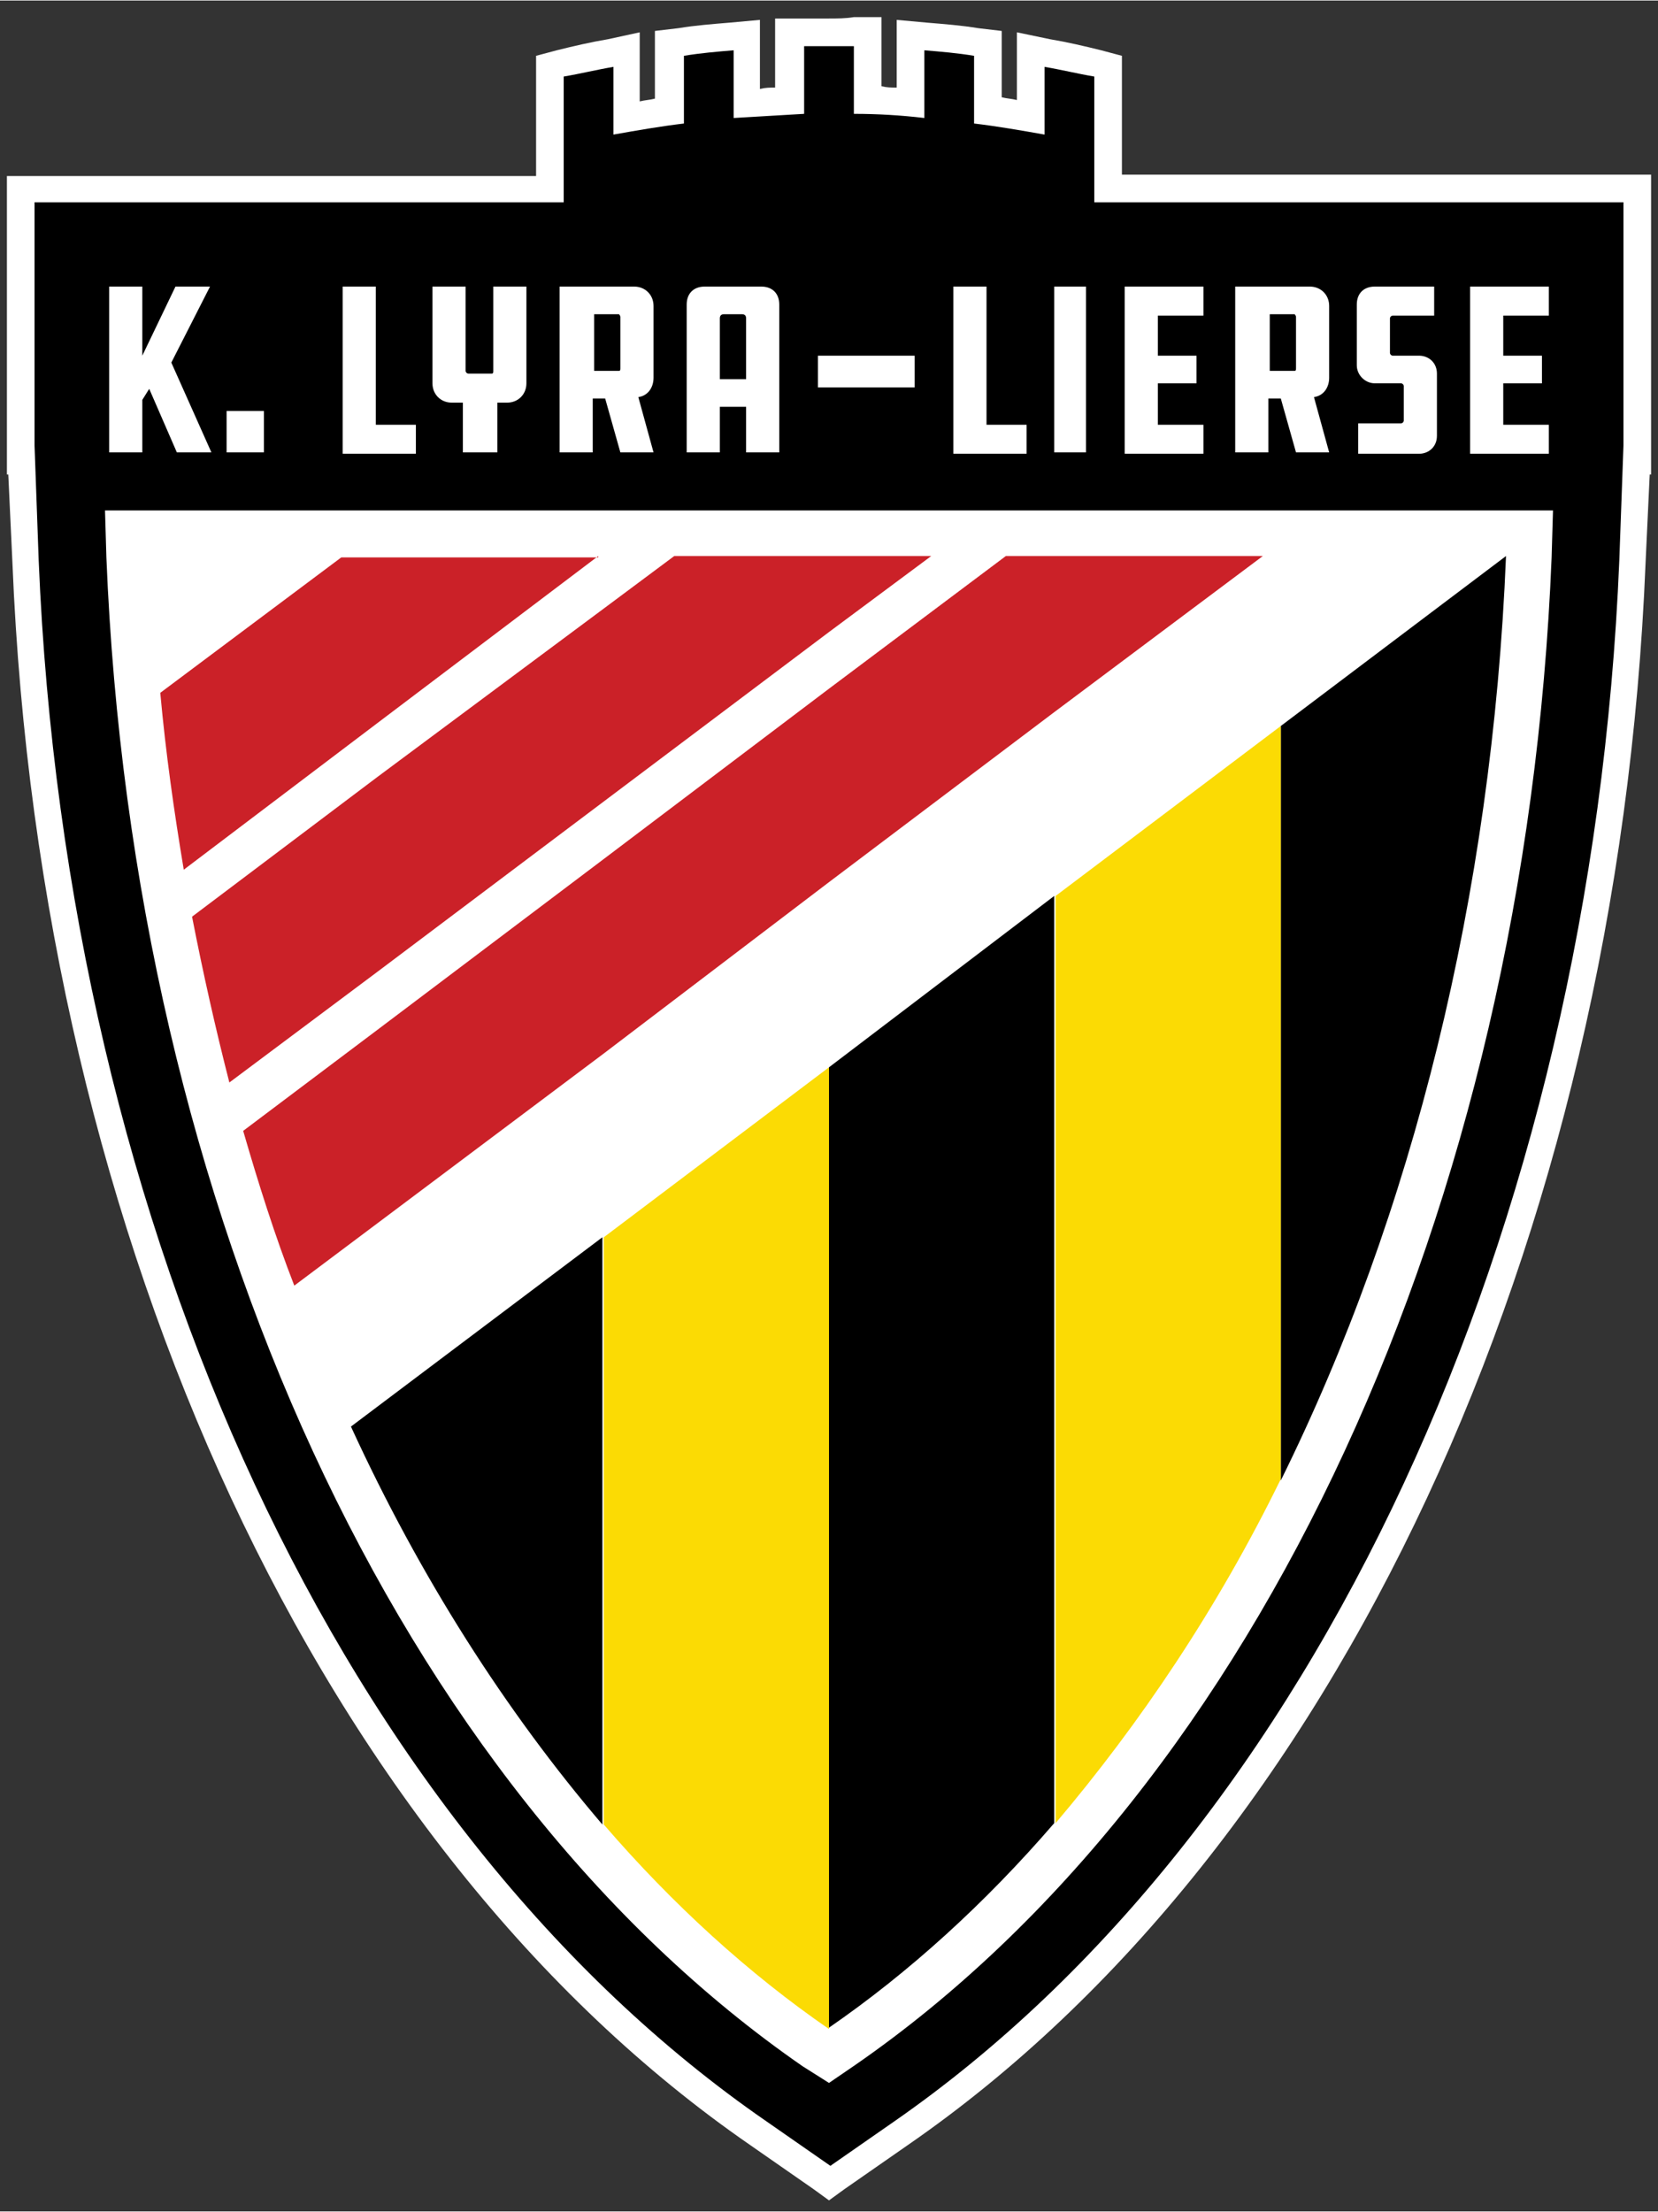
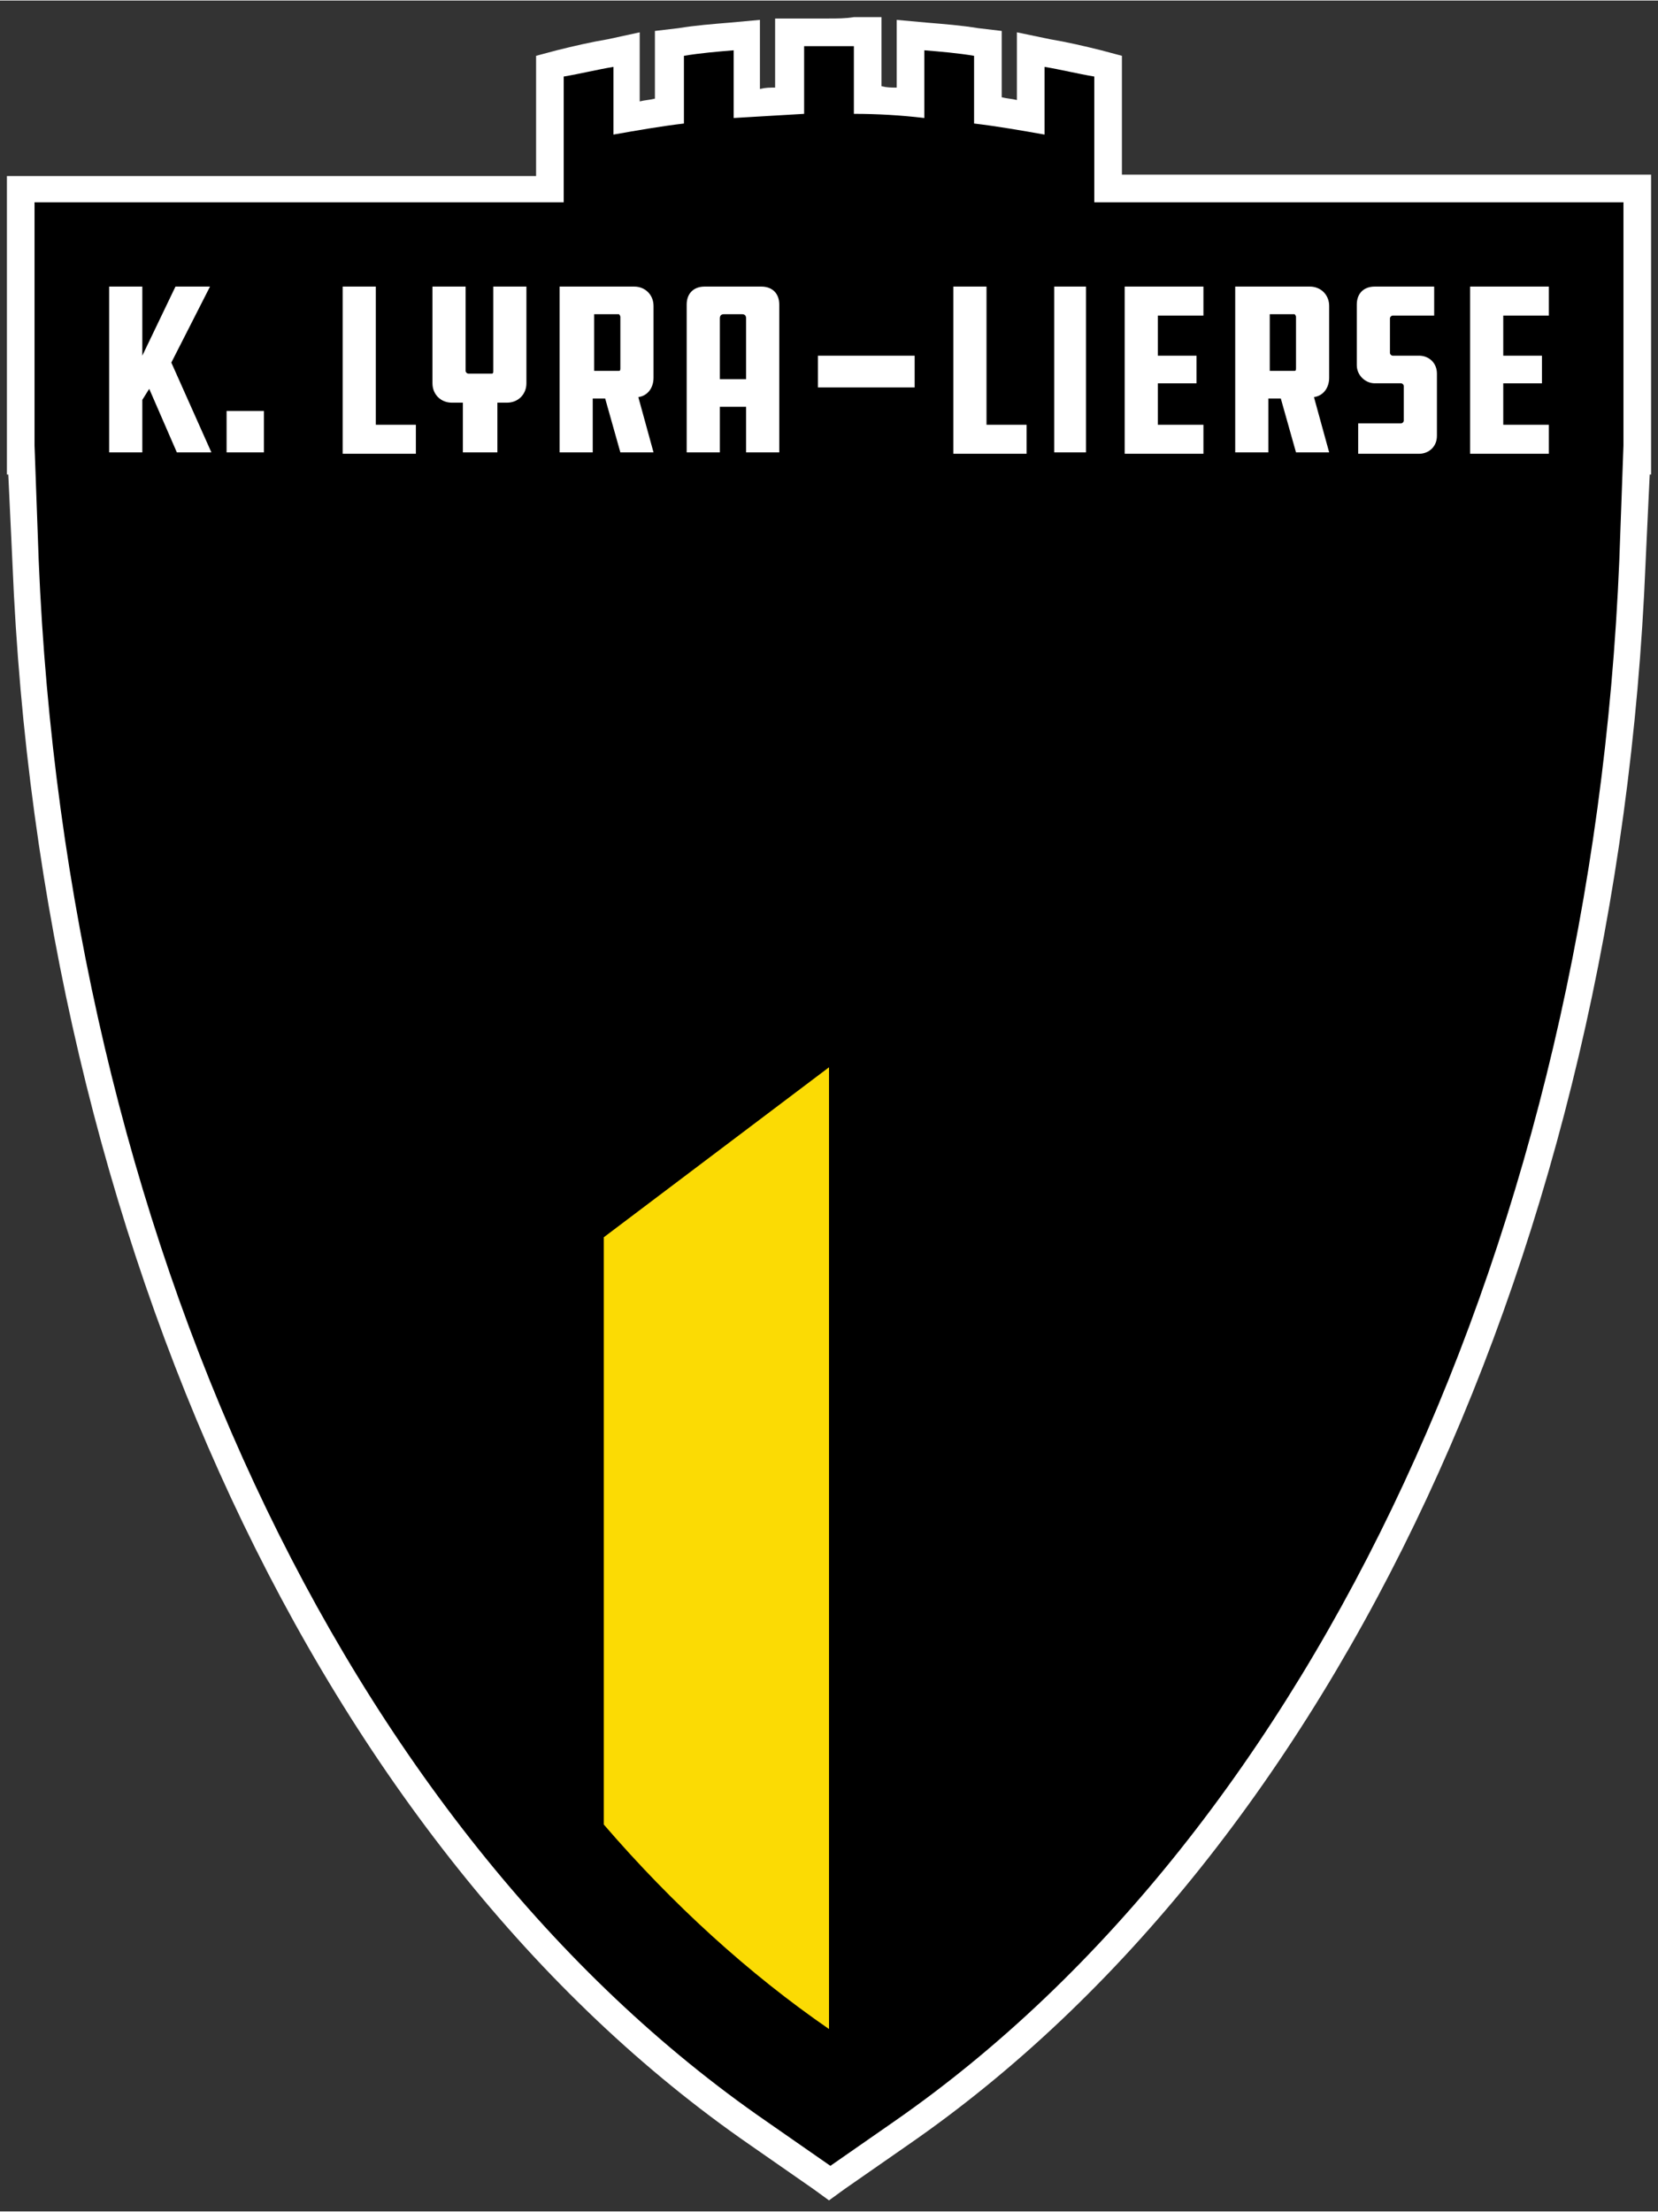
<svg xmlns="http://www.w3.org/2000/svg" id="Laag_1" viewBox="0.0 0.0 120.0 160.0" width="273.794" height="365.238">
  <rect x="0.0" y="0.0" width="120.0" height="160.0" fill="#333333" stroke="none" />
  <style>.st0{fill:#fff}.st2{fill:#fbdb04}</style>
  <path d="M54.8 154.3c-30.7-21.2-51-64.8-53-113.8l-.3-7.4V13.6h38.3V4.8l.8-.2c1.2-.3 2.4-.6 3.6-.8l1.2-.2v4.9c1-.2 2.1-.3 3.1-.5V3.1l.8-.1c1.2-.2 2.4-.3 3.7-.4l1.1-.1v4.9c1-.1 2.1-.1 3.1-.2V2.3h5.6v4.9c1 0 2.1.1 3.1.2V2.5l1.1.1c1.2.1 2.4.2 3.7.4l.9.1V8c1 .1 2 .3 3.1.5V3.6l1.2.2c1.1.2 2.3.5 3.5.8l.8.2v8.9h38.3v19.6l-.3 7.4c-2 48.9-22.3 92.5-53 113.8l-5.2 3.6-5.2-3.8z" />
  <path class="st0" d="M60 3.3h1.8v4.9c1.7 0 3.4.1 5.1.3V3.6c1.2.1 2.4.2 3.6.4v4.9c1.7.2 3.4.5 5.1.8V4.8c1.2.2 2.4.5 3.6.7v9.1h38.3v17.6l-.3 8.3c-2 48.6-22.1 91.9-52.5 113l-4.6 3.2-4.6-3.2C24.9 132.4 4.8 89.2 2.8 40.5l-.3-8.3V14.6h38.3V5.5c1.2-.2 2.4-.5 3.6-.7v4.9c1.7-.3 3.4-.6 5.1-.8V4c1.2-.2 2.4-.3 3.6-.4v4.9l5.1-.3V3.3H60m0-2h-3.9v5c-.4 0-.7 0-1.1.1v-5l-2.2.2c-1.2.1-2.5.2-3.7.4l-1.7.2v4.9c-.4.1-.7.1-1.1.2v-5l-2.3.5c-1.2.2-2.5.5-3.7.8l-1.5.4v8.7H.5v21.6h.1l.3 6.4c2 49.2 22.4 93.1 53.4 114.5l4.6 3.2 1.1.8 1.1-.8 4.6-3.2c31-21.4 51.4-65.3 53.4-114.5l.3-6.4h.1V12.6H81.2V4l-1.5-.4c-1.2-.3-2.5-.6-3.7-.8l-2.4-.5v4.9c-.4-.1-.7-.1-1.1-.2V2.2L70.8 2c-1.2-.2-2.5-.3-3.7-.4l-2.2-.2v4.9c-.4 0-.7 0-1.1-.1v-5h-2c-.6.1-1.2.1-1.8.1z" />
-   <path class="st0" d="M58.1 149.5C28.9 129.3 9.6 87.5 7.7 40.3l-.1-3.4h104.8l-.1 3.4c-1.9 47.1-21.2 88.9-50.4 109.1l-1.9 1.3-1.9-1.2z" />
-   <path d="M91.4 40.2L76.3 51.5 60 63.8 43.7 76.2 27.3 88.5l-6 4.5c-1.4-3.6-2.6-7.4-3.7-11.2l9.7-7.3 16.3-12.3L60 49.8l12.8-9.6h18.6zm-24 0L60 45.7 27.3 70.3l-10.7 8c-1-3.9-1.9-7.9-2.7-12l13.4-10.1L43.7 44l5.1-3.8h18.6zm-24.1 0l-16 12.1-14 10.6c-.7-4.2-1.3-8.4-1.7-12.8l13.1-9.8h18.6z" fill="#cb2128" />
-   <path d="M109 40.2c-1 24.6-6.8 47.7-16.3 66.9V52.5L109 40.2z" />
-   <path class="st2" d="M92.7 52.5V107c-4.6 9.4-10.2 17.7-16.3 24.9V64.8l16.3-12.3z" />
  <path d="M76.3 64.8v67.1c-5 5.8-10.5 10.8-16.3 14.8V77.2l16.3-12.4z" />
  <path class="st2" d="M60 77.2v69.6c-5.8-4-11.3-9-16.3-14.8V89.5L60 77.2z" />
-   <path d="M25.4 103.2l18.2-13.7V132c-7-8.2-13.2-17.9-18.2-28.8z" />
  <path class="st0" d="M12.8 32.7l-2-4.6-.5.8v3.8H7.9v-12h2.4v5l2.4-5h2.5l-2.8 5.5 2.9 6.5h-2.5zm6.3 0h-2.7v-3h2.7v3zm5.7-12h2.4v10h2.9v2.1h-5.3V20.7zm8.7 12v-3.6h-.8c-.8 0-1.4-.6-1.4-1.4v-7h2.4v6.1c0 .1.1.2.2.2h1.7c.1 0 .1-.1.1-.2v-6.1h2.4v7c0 .8-.6 1.4-1.4 1.4H36v3.6h-2.5zm12.4-12c.8 0 1.4.6 1.4 1.4v5.2c0 .7-.4 1.3-1.1 1.4l1.1 4h-2.4l-1.1-3.9h-.9v3.9h-2.4v-12h5.4zm-1 2.2c0-.1-.1-.2-.1-.2H43v4.1h1.8c.1 0 .1-.1.1-.2v-3.7zm11.5 9.8H54v-3.3h-1.9v3.3h-2.4V22c0-.8.5-1.3 1.3-1.3h4.1c.8 0 1.3.5 1.3 1.3v10.7zM54 27.4V23c0-.2-.1-.3-.3-.3h-1.3c-.2 0-.3.1-.3.3v4.4H54zm12.2-1.7V28h-7v-2.3h7zm2.8-5h2.4v10h2.9v2.1H69V20.7zm9.6 12h-2.3v-12h2.3v12zm2.8-12h5.7v2.1h-3.3v2.9h2.8v2h-2.8v3h3.3v2.1h-5.7V20.7zm13.4 0c.8 0 1.4.6 1.4 1.4v5.2c0 .7-.4 1.3-1.1 1.4l1.1 4h-2.4l-1.1-3.9h-.9v3.9h-2.4v-12h5.4zm-1 2.2c0-.1-.1-.2-.1-.2h-1.8v4.1h1.8c.1 0 .1-.1.1-.2v-3.7zm4.5 7.7h3.1c.1 0 .2-.1.2-.2v-2.5c0-.1-.1-.2-.2-.2h-1.9c-.7 0-1.3-.6-1.3-1.3V22c0-.8.5-1.3 1.3-1.3h4.3v2.1h-3c-.1 0-.2.1-.2.2v2.5c0 .1.1.2.2.2h1.9c.7 0 1.3.5 1.3 1.3v4.5c0 .8-.6 1.3-1.3 1.3h-4.4v-2.2zm8.1-9.9h5.7v2.1h-3.3v2.9h2.8v2h-2.8v3h3.3v2.1h-5.7V20.7z" />
</svg>